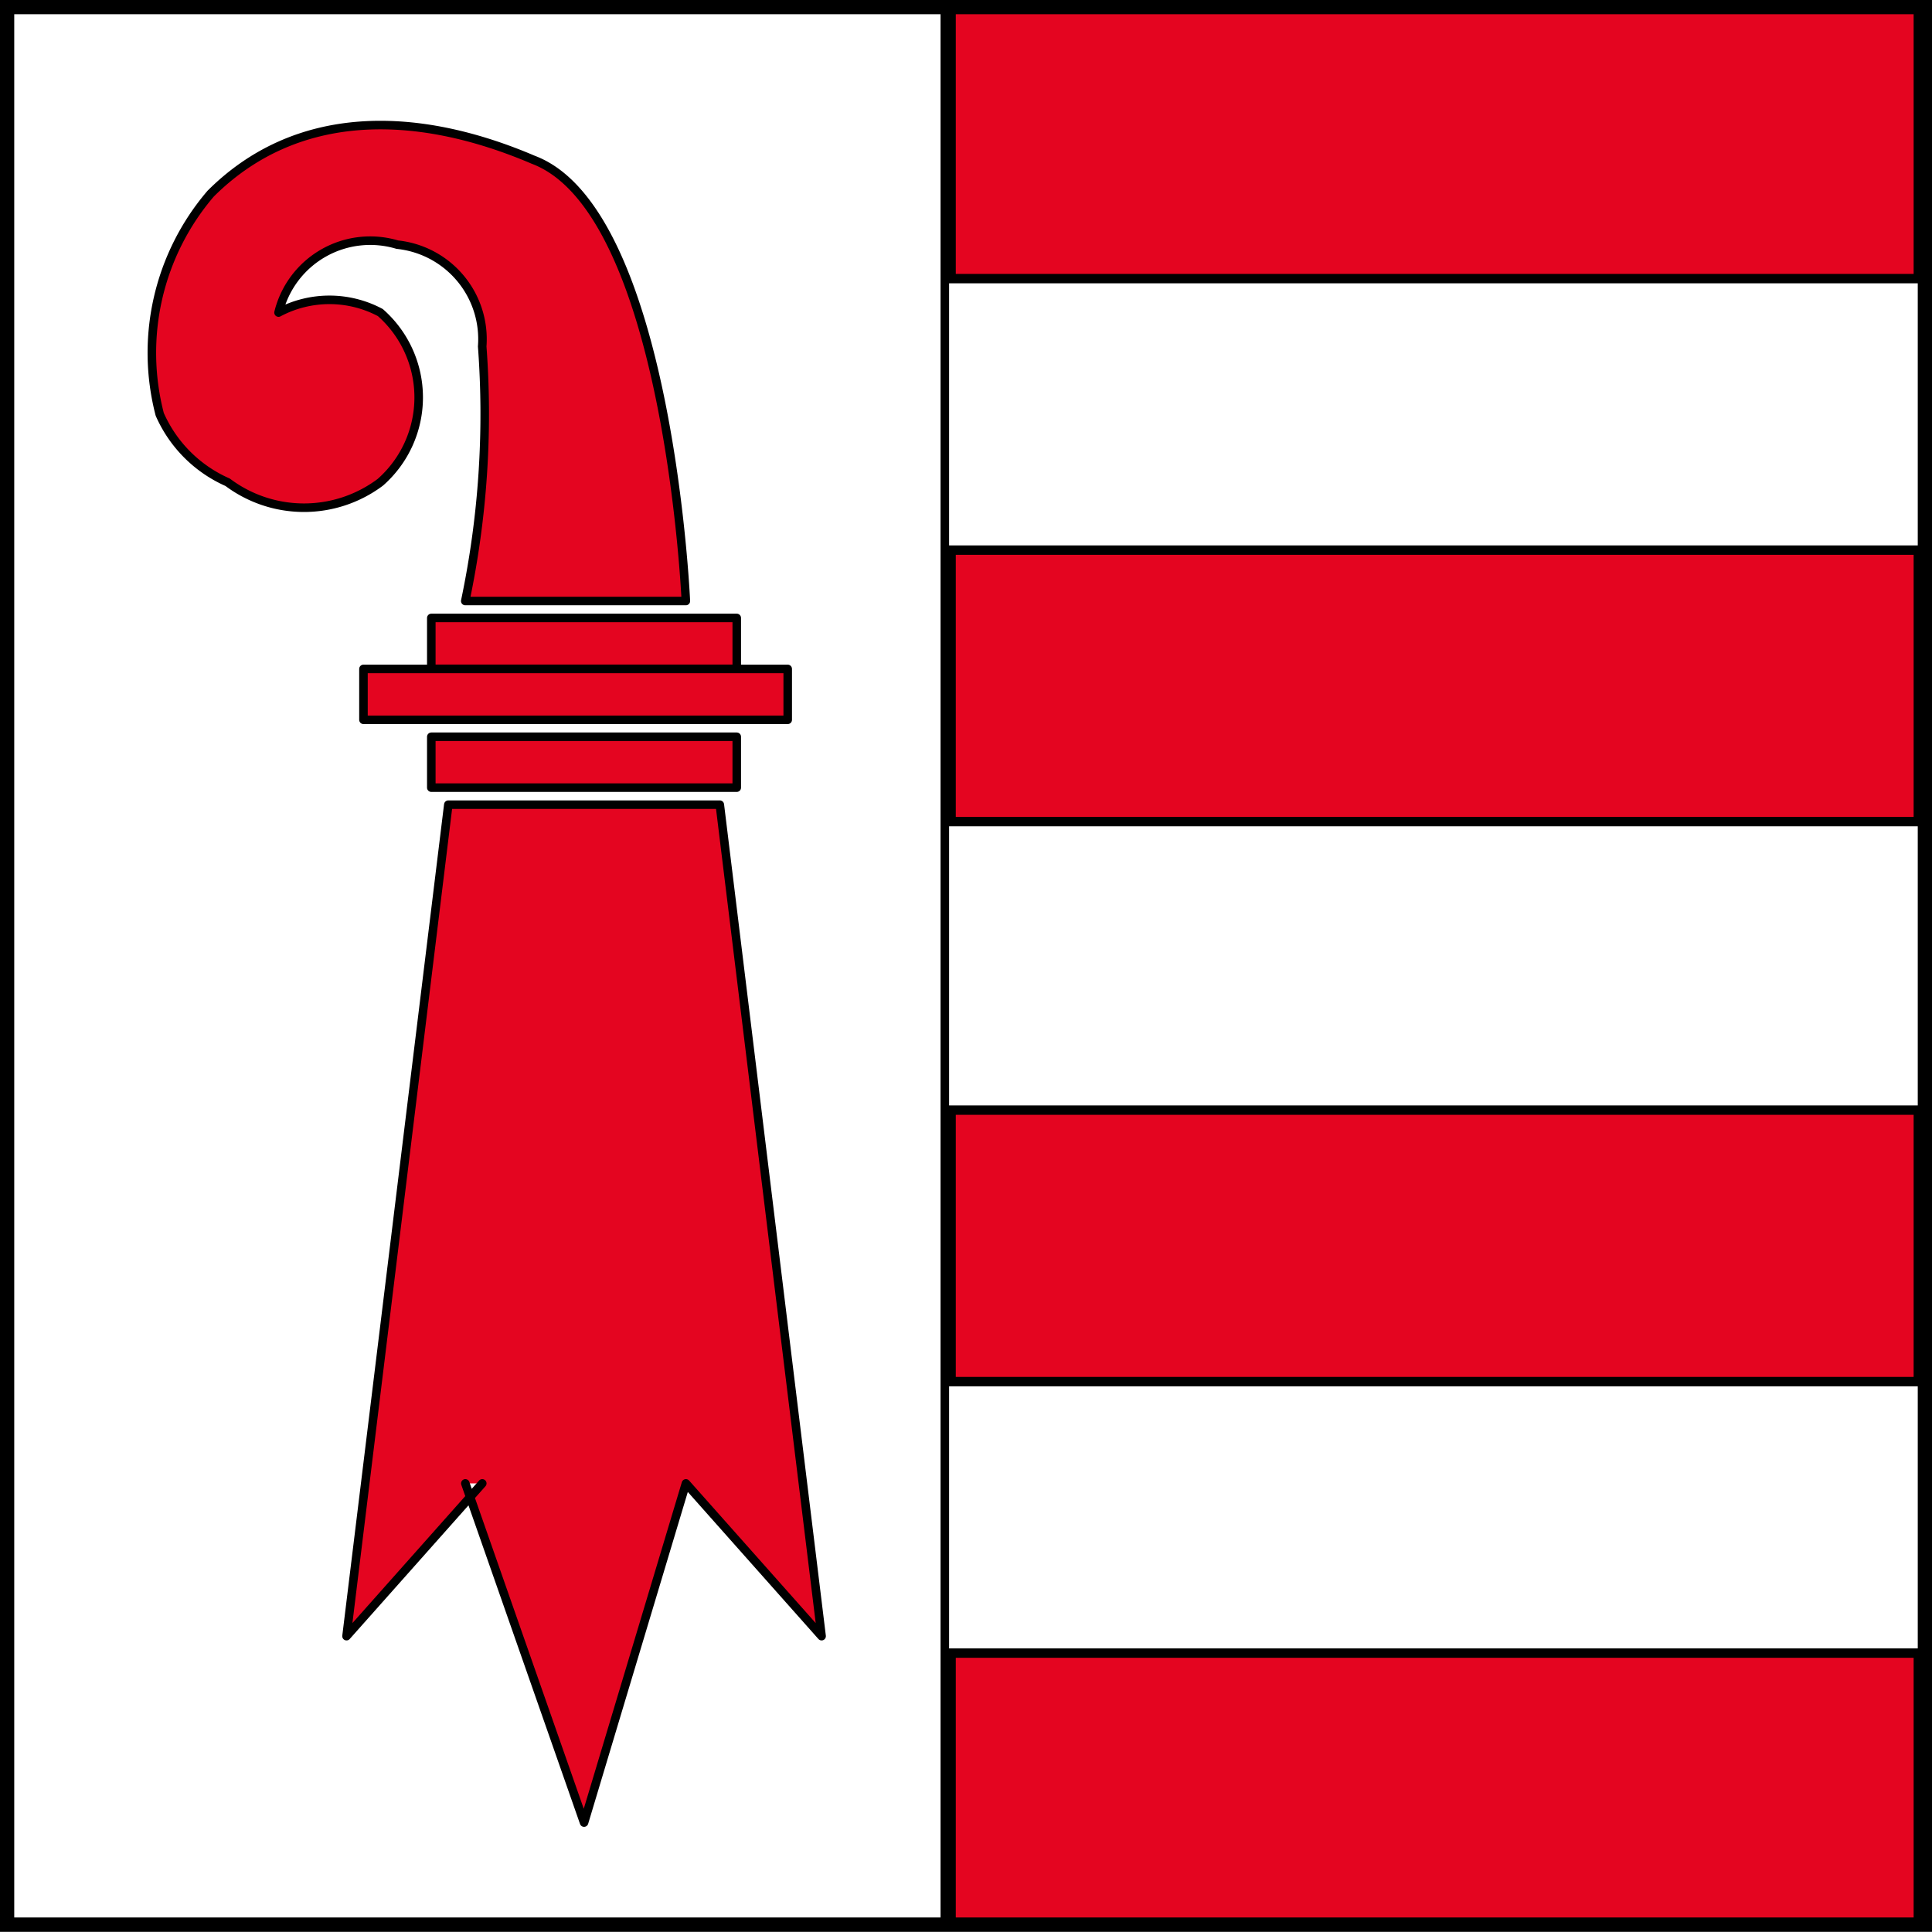
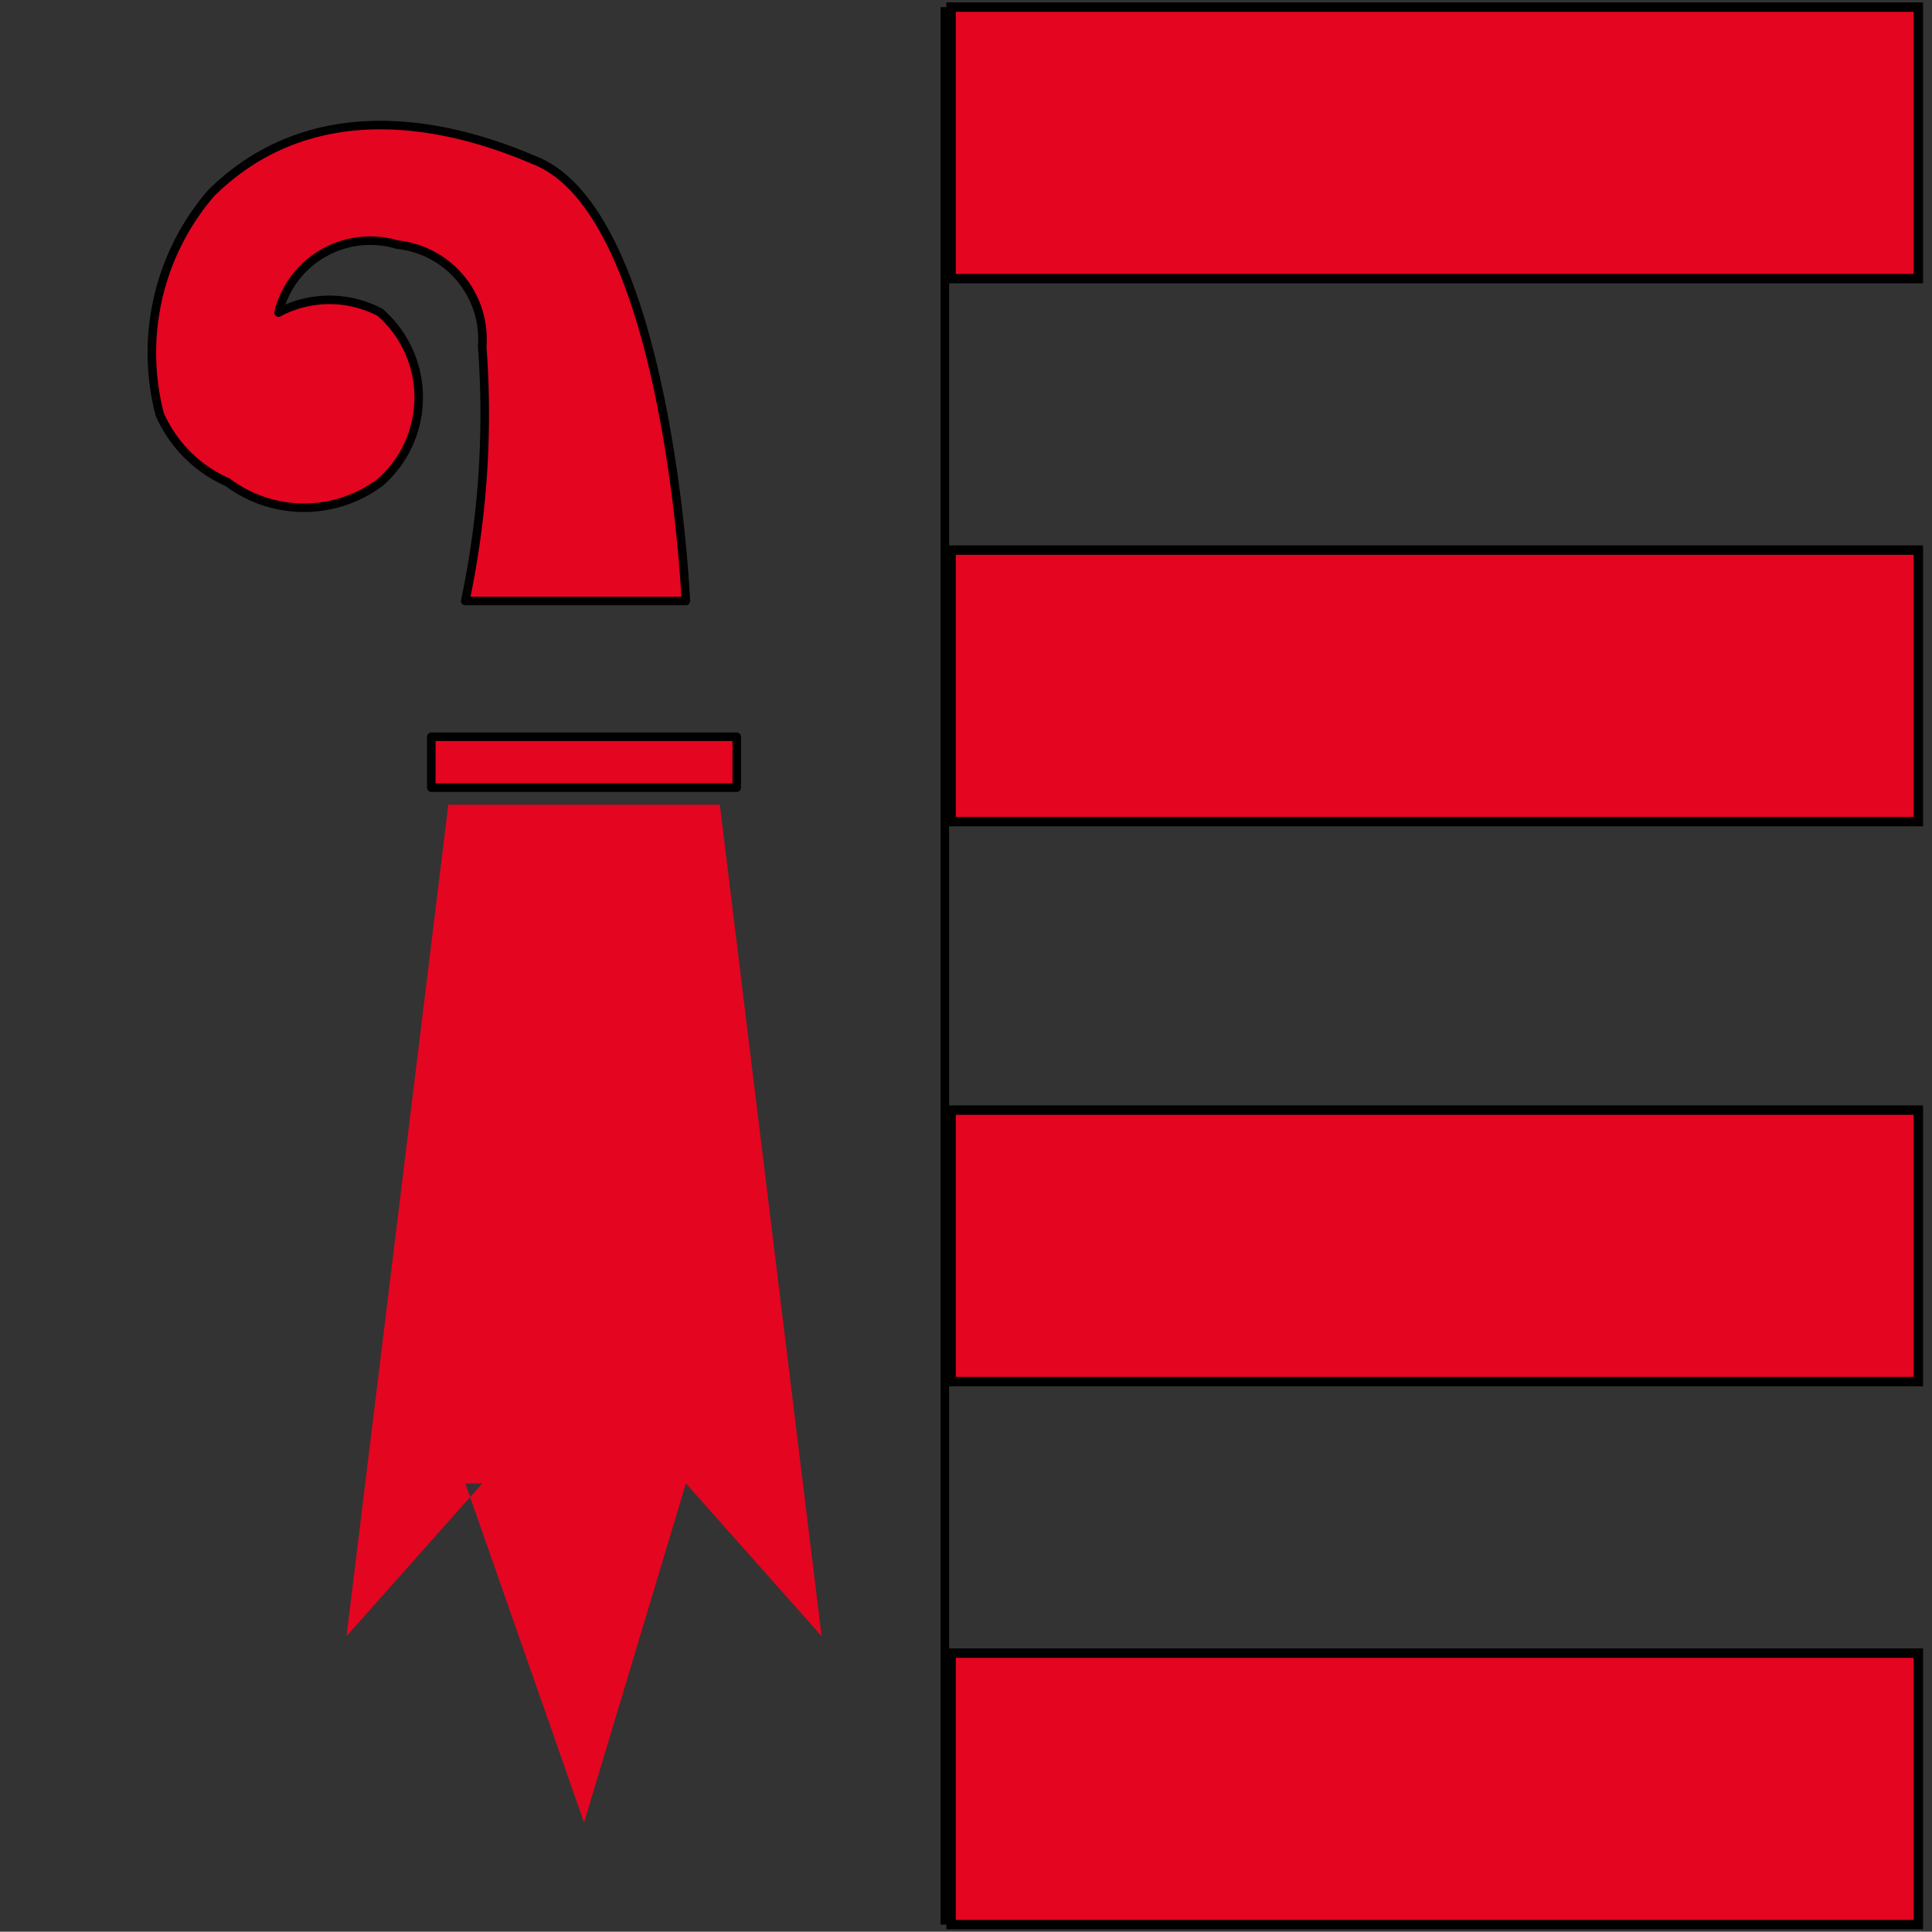
<svg xmlns="http://www.w3.org/2000/svg" viewBox="0 0 27.141 27.137">
  <rect x="0" y="0" width="27.141" height="27.137" fill="#333333" stroke="none" />
  <defs>
    <style>
      .cls-1 {
        fill: #fff;
      }

      .cls-2, .cls-3, .cls-5, .cls-6 {
        fill: #e40520;
      }

      .cls-2, .cls-4, .cls-5, .cls-6, .cls-7, .cls-8 {
        stroke: #000;
      }

      .cls-2, .cls-4, .cls-5 {
        stroke-linecap: round;
        stroke-linejoin: round;
      }

      .cls-2, .cls-4, .cls-5, .cls-6, .cls-7 {
        stroke-miterlimit: 11.474;
      }

      .cls-2, .cls-4, .cls-5, .cls-8 {
        stroke-width: 0.12px;
      }

      .cls-3, .cls-5 {
        fill-rule: evenodd;
      }

      .cls-4, .cls-7, .cls-8 {
        fill: none;
      }

      .cls-6 {
        stroke-width: 0.132px;
      }

      .cls-7 {
        stroke-width: 0.2px;
      }
    </style>
  </defs>
  <g id="Gruppe_237" data-name="Gruppe 237" transform="translate(-174.9 -1121.9)">
-     <rect id="Rechteck_69" data-name="Rechteck 69" class="cls-1" width="26.937" height="26.937" transform="translate(175 1122)" />
    <g id="Gruppe_96" data-name="Gruppe 96" transform="translate(175 1122)">
      <g id="Gruppe_94" data-name="Gruppe 94" transform="translate(2.056 1.657)">
-         <rect id="Rechteck_61" data-name="Rechteck 61" class="cls-2" width="5.96" height="0.715" transform="translate(2.95 7.64)" />
        <rect id="Rechteck_62" data-name="Rechteck 62" class="cls-2" width="4.291" height="0.715" transform="translate(3.903 8.593)" />
-         <rect id="Rechteck_63" data-name="Rechteck 63" class="cls-2" width="4.291" height="0.715" transform="translate(3.903 6.924)" />
        <path id="Pfad_344" data-name="Pfad 344" class="cls-3" d="M4.007,14.335,2.1,16.481,3.53,4.8H7.344l1.43,11.681L6.868,14.335,5.437,19.1,3.769,14.335" transform="translate(0.612 4.747)" />
-         <path id="Pfad_345" data-name="Pfad 345" class="cls-4" d="M4.007,14.335,2.1,16.481,3.53,4.8H7.344l1.43,11.681L6.868,14.335,5.437,19.1,3.769,14.335" transform="translate(0.612 4.747)" />
        <path id="Pfad_346" data-name="Pfad 346" class="cls-5" d="M5.343,7.481a12.751,12.751,0,0,0,.238-3.576,1.335,1.335,0,0,0-1.192-1.43,1.326,1.326,0,0,0-1.669.954,1.52,1.52,0,0,1,1.43,0,1.588,1.588,0,0,1,0,2.384,1.788,1.788,0,0,1-2.145,0,1.861,1.861,0,0,1-.954-.954,3.438,3.438,0,0,1,.715-3.1C2.959.568,4.628.568,6.3,1.283,8.2,2,8.442,7.481,8.442,7.481Z" transform="translate(-0.963 -0.795)" />
      </g>
      <g id="Gruppe_95" data-name="Gruppe 95" transform="translate(13.261 0)">
        <rect id="Rechteck_64" data-name="Rechteck 64" class="cls-6" width="13.588" height="3.814" />
        <rect id="Rechteck_65" data-name="Rechteck 65" class="cls-6" width="13.588" height="3.814" transform="translate(0 7.628)" />
        <rect id="Rechteck_66" data-name="Rechteck 66" class="cls-6" width="13.588" height="3.814" transform="translate(0 15.495)" />
        <rect id="Rechteck_67" data-name="Rechteck 67" class="cls-6" width="13.588" height="3.814" transform="translate(0 23.123)" />
      </g>
-       <rect id="Rechteck_68" data-name="Rechteck 68" class="cls-7" width="26.941" height="26.937" transform="translate(0 0)" />
      <path id="Pfad_347" data-name="Pfad 347" class="cls-8" d="M0,0V26.937" transform="translate(13.173 0)" />
    </g>
  </g>
</svg>